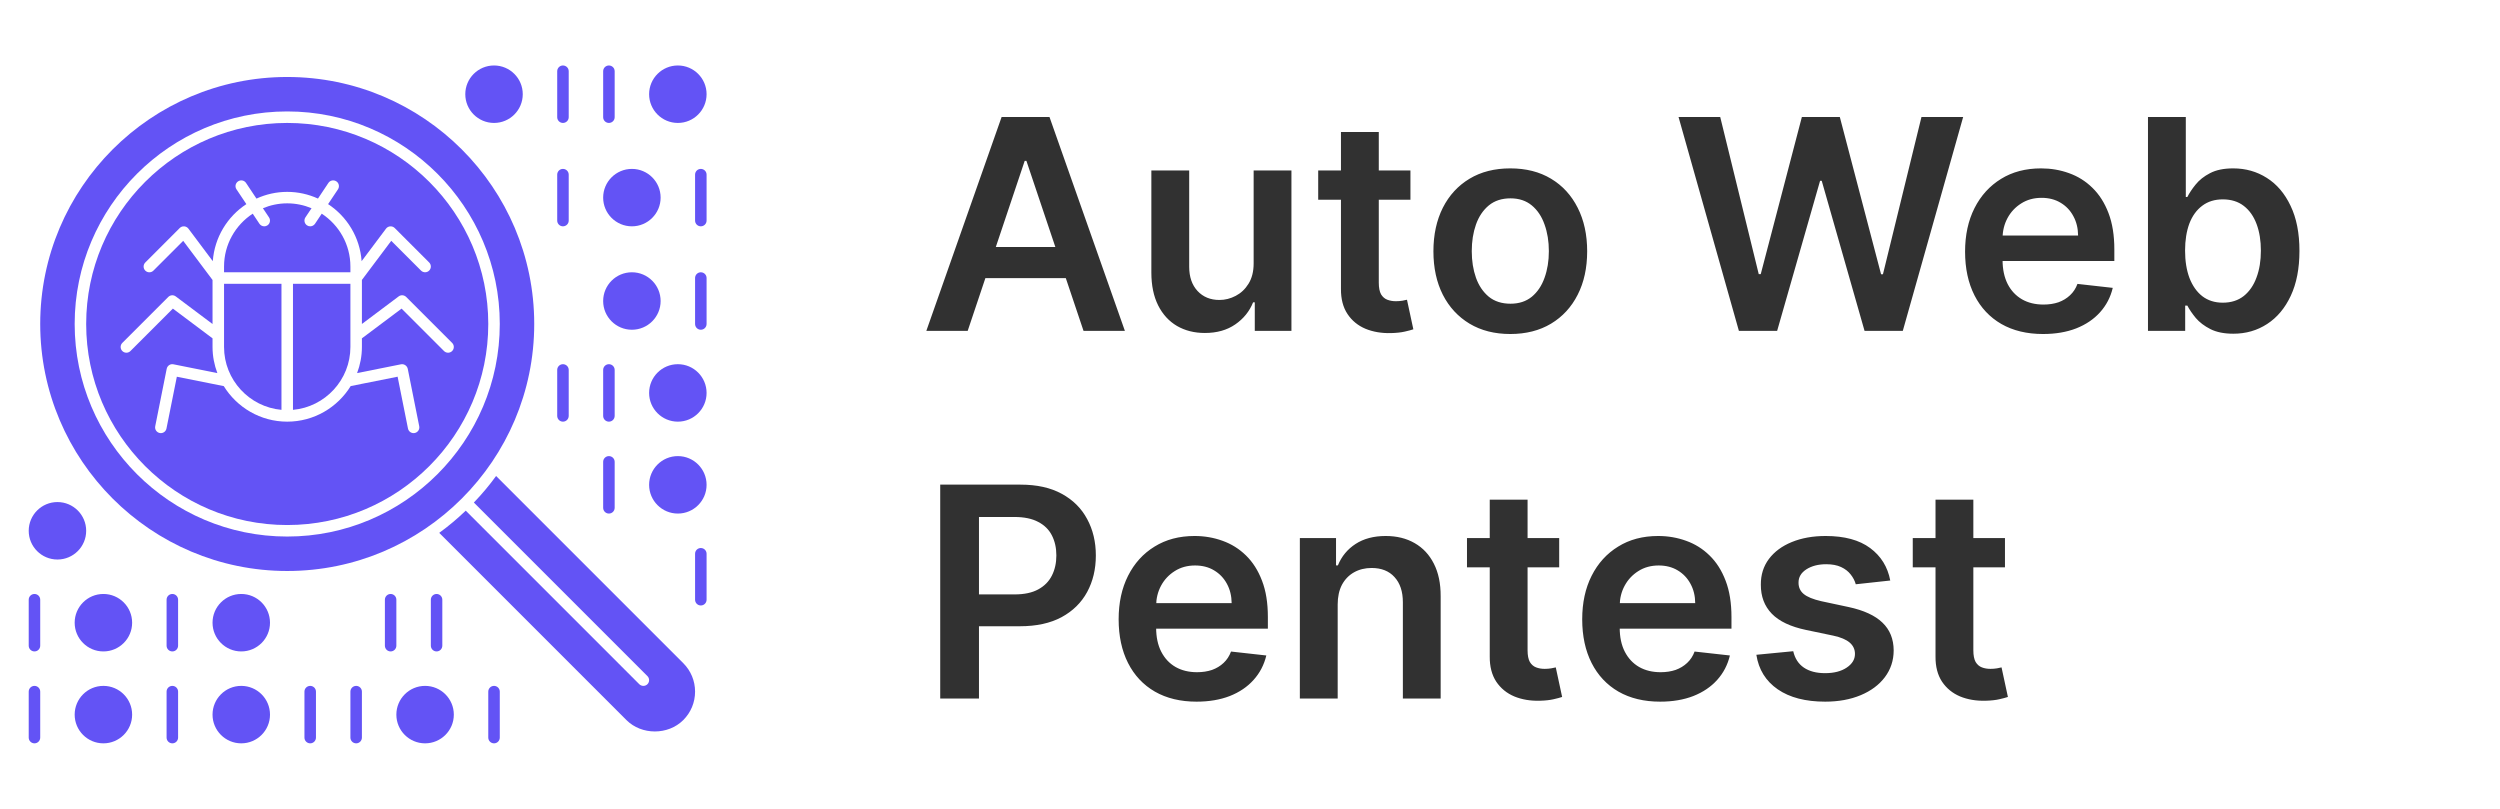
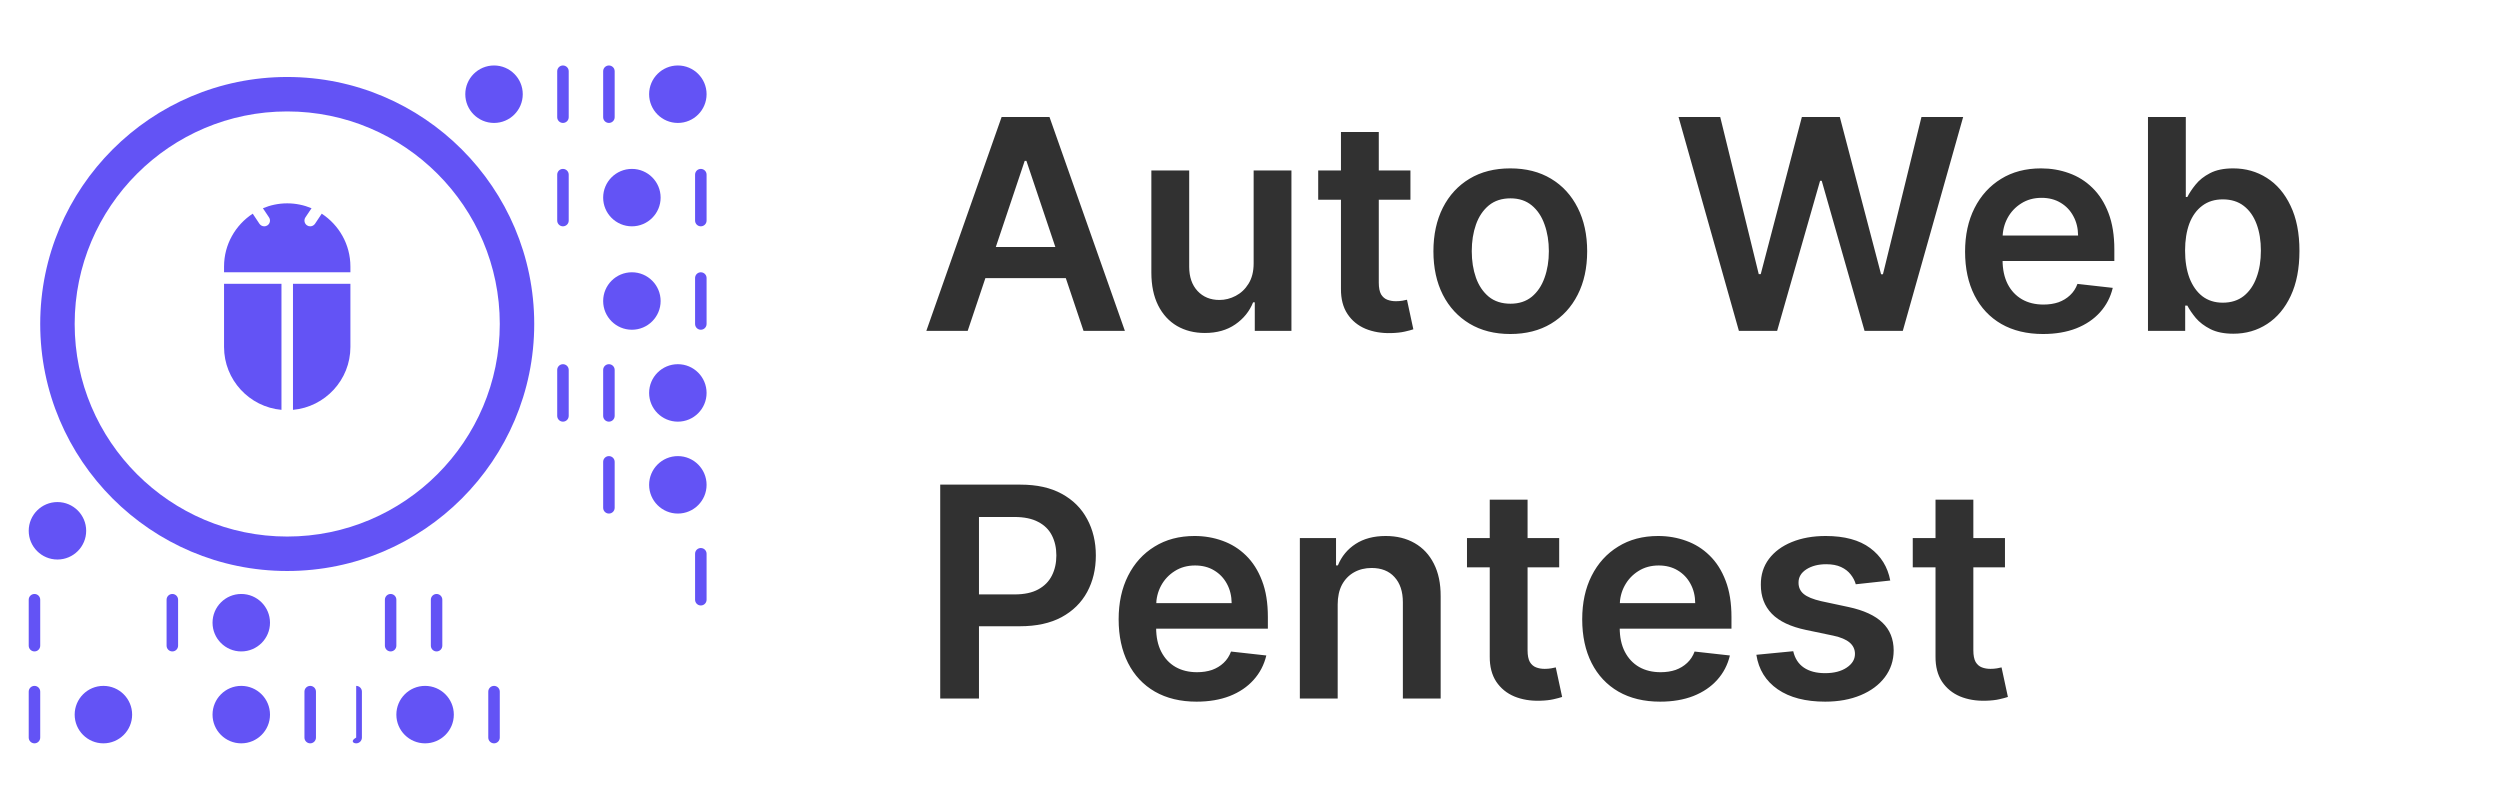
<svg xmlns="http://www.w3.org/2000/svg" width="68" height="22" viewBox="0 0 68 22" fill="none">
  <path d="M26.321 9H25.196L27.244 3.182H28.546L30.597 9H29.472L27.918 4.375H27.872L26.321 9ZM26.358 6.719H29.426V7.565H26.358V6.719ZM34.099 7.165V4.636H35.127V9H34.13V8.224H34.084C33.986 8.469 33.824 8.669 33.599 8.824C33.375 8.979 33.1 9.057 32.772 9.057C32.486 9.057 32.233 8.993 32.014 8.866C31.796 8.738 31.625 8.551 31.502 8.307C31.379 8.061 31.317 7.763 31.317 7.415V4.636H32.346V7.256C32.346 7.532 32.422 7.752 32.573 7.915C32.725 8.078 32.923 8.159 33.17 8.159C33.321 8.159 33.468 8.122 33.61 8.048C33.752 7.974 33.869 7.865 33.959 7.719C34.052 7.571 34.099 7.386 34.099 7.165ZM38.364 4.636V5.432H35.855V4.636H38.364ZM36.474 3.591H37.503V7.688C37.503 7.826 37.524 7.932 37.565 8.006C37.609 8.078 37.666 8.127 37.736 8.153C37.806 8.18 37.883 8.193 37.969 8.193C38.033 8.193 38.092 8.188 38.145 8.179C38.2 8.17 38.242 8.161 38.27 8.153L38.443 8.957C38.388 8.976 38.31 8.997 38.207 9.02C38.107 9.043 37.984 9.056 37.838 9.06C37.581 9.067 37.349 9.028 37.142 8.943C36.936 8.856 36.772 8.722 36.651 8.54C36.531 8.358 36.472 8.131 36.474 7.858V3.591ZM41.08 9.085C40.654 9.085 40.285 8.991 39.972 8.804C39.66 8.616 39.417 8.354 39.245 8.017C39.075 7.68 38.989 7.286 38.989 6.835C38.989 6.384 39.075 5.99 39.245 5.651C39.417 5.312 39.66 5.048 39.972 4.861C40.285 4.673 40.654 4.58 41.08 4.58C41.506 4.58 41.876 4.673 42.188 4.861C42.501 5.048 42.742 5.312 42.913 5.651C43.085 5.99 43.171 6.384 43.171 6.835C43.171 7.286 43.085 7.68 42.913 8.017C42.742 8.354 42.501 8.616 42.188 8.804C41.876 8.991 41.506 9.085 41.08 9.085ZM41.086 8.261C41.317 8.261 41.51 8.198 41.666 8.071C41.821 7.942 41.936 7.77 42.012 7.554C42.09 7.338 42.129 7.098 42.129 6.832C42.129 6.565 42.09 6.324 42.012 6.108C41.936 5.89 41.821 5.717 41.666 5.588C41.51 5.459 41.317 5.395 41.086 5.395C40.849 5.395 40.652 5.459 40.495 5.588C40.34 5.717 40.223 5.89 40.146 6.108C40.07 6.324 40.032 6.565 40.032 6.832C40.032 7.098 40.07 7.338 40.146 7.554C40.223 7.77 40.34 7.942 40.495 8.071C40.652 8.198 40.849 8.261 41.086 8.261ZM47.298 9L45.656 3.182H46.79L47.838 7.457H47.892L49.011 3.182H50.043L51.165 7.46H51.216L52.264 3.182H53.398L51.756 9H50.716L49.551 4.918H49.506L48.338 9H47.298ZM55.57 9.085C55.132 9.085 54.754 8.994 54.436 8.812C54.12 8.629 53.876 8.369 53.706 8.034C53.535 7.697 53.45 7.3 53.45 6.844C53.45 6.395 53.535 6.001 53.706 5.662C53.878 5.321 54.119 5.056 54.428 4.866C54.736 4.675 55.099 4.58 55.516 4.58C55.785 4.58 56.038 4.623 56.277 4.71C56.517 4.795 56.73 4.928 56.913 5.108C57.099 5.288 57.245 5.517 57.351 5.795C57.457 6.072 57.51 6.402 57.51 6.784V7.099H53.933V6.406H56.524C56.522 6.209 56.48 6.034 56.396 5.881C56.313 5.725 56.197 5.603 56.047 5.514C55.899 5.425 55.727 5.381 55.53 5.381C55.32 5.381 55.135 5.432 54.976 5.534C54.817 5.634 54.693 5.767 54.604 5.932C54.517 6.095 54.472 6.274 54.47 6.469V7.074C54.47 7.328 54.517 7.545 54.609 7.727C54.702 7.907 54.832 8.045 54.999 8.142C55.165 8.237 55.36 8.284 55.584 8.284C55.733 8.284 55.869 8.263 55.99 8.222C56.111 8.178 56.216 8.115 56.305 8.031C56.394 7.948 56.462 7.845 56.507 7.722L57.467 7.83C57.407 8.083 57.291 8.305 57.121 8.494C56.952 8.682 56.736 8.828 56.473 8.932C56.21 9.034 55.909 9.085 55.57 9.085ZM58.425 9V3.182H59.454V5.358H59.496C59.55 5.252 59.624 5.139 59.721 5.02C59.818 4.899 59.948 4.795 60.113 4.71C60.278 4.623 60.488 4.58 60.744 4.58C61.081 4.58 61.385 4.666 61.656 4.838C61.928 5.009 62.144 5.261 62.303 5.597C62.464 5.93 62.545 6.339 62.545 6.824C62.545 7.303 62.466 7.71 62.309 8.045C62.152 8.381 61.938 8.636 61.667 8.812C61.396 8.989 61.089 9.077 60.746 9.077C60.496 9.077 60.289 9.035 60.124 8.952C59.959 8.868 59.827 8.768 59.727 8.651C59.628 8.531 59.551 8.419 59.496 8.312H59.437V9H58.425ZM59.434 6.818C59.434 7.1 59.474 7.348 59.553 7.56C59.635 7.772 59.751 7.938 59.903 8.057C60.056 8.174 60.242 8.233 60.459 8.233C60.687 8.233 60.877 8.172 61.031 8.051C61.184 7.928 61.3 7.76 61.377 7.548C61.457 7.334 61.496 7.091 61.496 6.818C61.496 6.547 61.458 6.307 61.38 6.097C61.302 5.886 61.187 5.722 61.033 5.602C60.88 5.483 60.689 5.423 60.459 5.423C60.24 5.423 60.053 5.481 59.9 5.597C59.746 5.712 59.63 5.874 59.55 6.082C59.473 6.291 59.434 6.536 59.434 6.818ZM25.574 19V13.182H27.756C28.203 13.182 28.578 13.265 28.881 13.432C29.186 13.598 29.416 13.828 29.571 14.119C29.728 14.409 29.807 14.739 29.807 15.108C29.807 15.481 29.728 15.812 29.571 16.102C29.414 16.392 29.182 16.62 28.875 16.787C28.568 16.952 28.19 17.034 27.741 17.034H26.296V16.168H27.599C27.861 16.168 28.075 16.122 28.241 16.031C28.408 15.94 28.531 15.815 28.611 15.656C28.692 15.497 28.733 15.314 28.733 15.108C28.733 14.902 28.692 14.72 28.611 14.562C28.531 14.405 28.407 14.283 28.239 14.196C28.072 14.107 27.857 14.062 27.594 14.062H26.628V19H25.574ZM32.546 19.085C32.109 19.085 31.731 18.994 31.413 18.812C31.096 18.629 30.853 18.369 30.683 18.034C30.512 17.697 30.427 17.3 30.427 16.844C30.427 16.395 30.512 16.001 30.683 15.662C30.855 15.321 31.095 15.056 31.404 14.867C31.713 14.675 32.075 14.579 32.492 14.579C32.761 14.579 33.015 14.623 33.254 14.71C33.494 14.796 33.706 14.928 33.89 15.108C34.075 15.288 34.221 15.517 34.327 15.796C34.434 16.072 34.486 16.401 34.486 16.784V17.099H30.91V16.406H33.501C33.499 16.209 33.456 16.034 33.373 15.881C33.289 15.725 33.173 15.603 33.023 15.514C32.876 15.425 32.703 15.381 32.506 15.381C32.296 15.381 32.111 15.432 31.952 15.534C31.793 15.634 31.669 15.767 31.58 15.932C31.493 16.095 31.449 16.274 31.447 16.469V17.074C31.447 17.328 31.493 17.546 31.586 17.727C31.679 17.907 31.808 18.046 31.975 18.142C32.142 18.237 32.337 18.284 32.56 18.284C32.71 18.284 32.845 18.263 32.967 18.222C33.088 18.178 33.193 18.115 33.282 18.031C33.371 17.948 33.438 17.845 33.484 17.722L34.444 17.829C34.383 18.083 34.268 18.305 34.097 18.494C33.929 18.682 33.713 18.828 33.45 18.932C33.186 19.034 32.885 19.085 32.546 19.085ZM36.385 16.443V19H35.356V14.636H36.34V15.378H36.391C36.491 15.133 36.651 14.939 36.871 14.796C37.092 14.652 37.366 14.579 37.692 14.579C37.993 14.579 38.255 14.644 38.479 14.773C38.704 14.902 38.878 15.088 39.001 15.332C39.126 15.577 39.188 15.873 39.186 16.222V19H38.158V16.381C38.158 16.089 38.082 15.861 37.93 15.696C37.781 15.531 37.573 15.449 37.308 15.449C37.128 15.449 36.968 15.489 36.828 15.568C36.69 15.646 36.581 15.758 36.501 15.906C36.424 16.054 36.385 16.233 36.385 16.443ZM42.41 14.636V15.432H39.902V14.636H42.41ZM40.521 13.591H41.55V17.688C41.55 17.826 41.571 17.932 41.612 18.006C41.656 18.078 41.713 18.127 41.783 18.153C41.853 18.18 41.93 18.193 42.016 18.193C42.08 18.193 42.139 18.188 42.192 18.179C42.247 18.169 42.288 18.161 42.317 18.153L42.49 18.957C42.435 18.976 42.356 18.997 42.254 19.02C42.154 19.043 42.031 19.056 41.885 19.06C41.627 19.067 41.395 19.028 41.189 18.943C40.983 18.856 40.819 18.722 40.697 18.54C40.578 18.358 40.519 18.131 40.521 17.858V13.591ZM45.156 19.085C44.718 19.085 44.34 18.994 44.022 18.812C43.706 18.629 43.462 18.369 43.292 18.034C43.121 17.697 43.036 17.3 43.036 16.844C43.036 16.395 43.121 16.001 43.292 15.662C43.464 15.321 43.705 15.056 44.014 14.867C44.322 14.675 44.685 14.579 45.102 14.579C45.37 14.579 45.624 14.623 45.863 14.71C46.103 14.796 46.316 14.928 46.499 15.108C46.685 15.288 46.831 15.517 46.937 15.796C47.043 16.072 47.096 16.401 47.096 16.784V17.099H43.519V16.406H46.11C46.108 16.209 46.066 16.034 45.982 15.881C45.899 15.725 45.782 15.603 45.633 15.514C45.485 15.425 45.313 15.381 45.116 15.381C44.906 15.381 44.721 15.432 44.562 15.534C44.403 15.634 44.279 15.767 44.19 15.932C44.102 16.095 44.058 16.274 44.056 16.469V17.074C44.056 17.328 44.102 17.546 44.195 17.727C44.288 17.907 44.418 18.046 44.584 18.142C44.751 18.237 44.946 18.284 45.17 18.284C45.319 18.284 45.455 18.263 45.576 18.222C45.697 18.178 45.802 18.115 45.891 18.031C45.98 17.948 46.048 17.845 46.093 17.722L47.053 17.829C46.993 18.083 46.877 18.305 46.707 18.494C46.538 18.682 46.322 18.828 46.059 18.932C45.796 19.034 45.495 19.085 45.156 19.085ZM51.415 15.79L50.477 15.892C50.451 15.797 50.404 15.708 50.338 15.625C50.274 15.542 50.187 15.474 50.077 15.423C49.967 15.372 49.832 15.347 49.673 15.347C49.459 15.347 49.279 15.393 49.133 15.486C48.99 15.579 48.919 15.699 48.92 15.847C48.919 15.973 48.965 16.077 49.06 16.156C49.156 16.236 49.315 16.301 49.537 16.352L50.281 16.511C50.694 16.6 51.001 16.741 51.202 16.935C51.404 17.128 51.507 17.381 51.508 17.693C51.507 17.968 51.426 18.21 51.267 18.421C51.11 18.629 50.891 18.792 50.611 18.909C50.331 19.026 50.008 19.085 49.645 19.085C49.111 19.085 48.681 18.974 48.355 18.75C48.029 18.525 47.835 18.211 47.773 17.81L48.776 17.713C48.821 17.91 48.918 18.059 49.065 18.159C49.213 18.259 49.405 18.31 49.642 18.31C49.886 18.31 50.082 18.259 50.23 18.159C50.38 18.059 50.455 17.935 50.455 17.787C50.455 17.662 50.406 17.559 50.31 17.477C50.215 17.396 50.067 17.333 49.867 17.29L49.122 17.134C48.704 17.046 48.394 16.9 48.193 16.693C47.992 16.485 47.893 16.222 47.895 15.903C47.893 15.634 47.966 15.402 48.114 15.204C48.263 15.006 48.471 14.852 48.736 14.744C49.003 14.634 49.311 14.579 49.659 14.579C50.17 14.579 50.573 14.688 50.867 14.906C51.162 15.124 51.345 15.419 51.415 15.79ZM54.535 14.636V15.432H52.027V14.636H54.535ZM52.646 13.591H53.675V17.688C53.675 17.826 53.696 17.932 53.737 18.006C53.781 18.078 53.838 18.127 53.908 18.153C53.978 18.18 54.055 18.193 54.141 18.193C54.205 18.193 54.264 18.188 54.317 18.179C54.372 18.169 54.413 18.161 54.442 18.153L54.615 18.957C54.56 18.976 54.481 18.997 54.379 19.02C54.279 19.043 54.156 19.056 54.01 19.06C53.752 19.067 53.52 19.028 53.314 18.943C53.108 18.856 52.944 18.722 52.822 18.54C52.703 18.358 52.644 18.131 52.646 17.858V13.591Z" fill="#313131" />
  <g clip-path="url(#clip0_29442_82630)">
    <path d="M7.969 11.148C8.843 11.069 9.531 10.332 9.531 9.438V7.719H7.969V11.148Z" fill="#6353F5" />
    <path d="M14.531 8.812C14.531 5.108 11.517 2.094 7.812 2.094C4.108 2.094 1.094 5.108 1.094 8.812C1.094 12.517 4.108 15.531 7.812 15.531C11.517 15.531 14.531 12.517 14.531 8.812ZM7.812 14.594C4.625 14.594 2.031 12 2.031 8.812C2.031 5.625 4.625 3.031 7.812 3.031C11 3.031 13.594 5.625 13.594 8.812C13.594 12 11 14.594 7.812 14.594Z" fill="#6353F5" />
-     <path d="M7.812 3.344C4.797 3.344 2.344 5.797 2.344 8.812C2.344 11.828 4.797 14.281 7.812 14.281C10.828 14.281 13.281 11.828 13.281 8.812C13.281 5.797 10.828 3.344 7.812 3.344ZM12.188 9.594C12.148 9.594 12.107 9.578 12.077 9.548L10.923 8.394L9.844 9.203V9.438C9.844 9.688 9.796 9.927 9.713 10.148L10.907 9.909C10.988 9.892 11.073 9.947 11.091 10.032L11.403 11.594C11.42 11.679 11.365 11.761 11.28 11.778C11.27 11.78 11.26 11.781 11.249 11.781C11.177 11.781 11.112 11.73 11.097 11.656L10.815 10.246L9.539 10.501C9.181 11.081 8.542 11.469 7.812 11.469C7.083 11.469 6.444 11.081 6.086 10.502L4.81 10.247L4.528 11.656C4.513 11.73 4.448 11.781 4.375 11.781C4.365 11.781 4.355 11.78 4.344 11.778C4.259 11.761 4.205 11.679 4.222 11.594L4.534 10.032C4.551 9.947 4.632 9.891 4.718 9.909L5.912 10.148C5.829 9.927 5.781 9.688 5.781 9.438V9.203L4.702 8.394L3.548 9.548C3.518 9.578 3.478 9.594 3.438 9.594C3.397 9.594 3.357 9.578 3.327 9.548C3.266 9.487 3.266 9.388 3.327 9.327L4.577 8.077C4.632 8.022 4.719 8.016 4.781 8.063L5.781 8.813V7.615L4.983 6.551L4.173 7.361C4.112 7.422 4.013 7.422 3.952 7.361C3.891 7.3 3.891 7.201 3.952 7.14L4.889 6.202C4.922 6.17 4.963 6.153 5.011 6.157C5.056 6.16 5.098 6.183 5.125 6.219L5.788 7.104C5.835 6.455 6.186 5.89 6.701 5.552L6.432 5.149C6.384 5.077 6.404 4.981 6.476 4.933C6.548 4.885 6.645 4.904 6.692 4.976L6.976 5.402C7.232 5.285 7.514 5.219 7.812 5.219C8.111 5.219 8.393 5.285 8.649 5.401L8.932 4.976C8.98 4.904 9.077 4.885 9.149 4.933C9.221 4.98 9.24 5.077 9.193 5.149L8.924 5.552C9.439 5.89 9.79 6.455 9.836 7.104L10.5 6.219C10.527 6.183 10.569 6.16 10.614 6.157C10.659 6.154 10.704 6.17 10.736 6.202L11.673 7.139C11.734 7.2 11.734 7.299 11.673 7.36C11.612 7.421 11.513 7.421 11.452 7.36L10.642 6.55L9.844 7.614V8.812L10.844 8.062C10.905 8.016 10.993 8.022 11.048 8.077L12.298 9.327C12.359 9.388 12.359 9.487 12.298 9.548C12.268 9.578 12.227 9.594 12.188 9.594Z" fill="#6353F5" />
-     <path d="M13.494 12.947C13.309 13.202 13.107 13.442 12.889 13.669L17.61 18.39C17.671 18.451 17.671 18.55 17.61 18.611C17.58 18.641 17.54 18.656 17.5 18.656C17.46 18.656 17.42 18.641 17.389 18.611L12.668 13.89C12.442 14.107 12.201 14.309 11.947 14.494L17.039 19.586C17.452 19.999 18.172 19.999 18.585 19.586C18.792 19.379 18.906 19.105 18.906 18.812C18.906 18.52 18.792 18.246 18.586 18.039L13.494 12.947Z" fill="#6353F5" />
    <path d="M8.751 5.812L8.568 6.087C8.537 6.132 8.488 6.156 8.438 6.156C8.408 6.156 8.378 6.148 8.351 6.13C8.279 6.082 8.26 5.985 8.307 5.913L8.474 5.664C8.27 5.579 8.047 5.531 7.812 5.531C7.578 5.531 7.355 5.579 7.151 5.664L7.317 5.913C7.365 5.985 7.346 6.082 7.274 6.13C7.247 6.148 7.218 6.156 7.188 6.156C7.137 6.156 7.088 6.132 7.057 6.087L6.874 5.812C6.405 6.119 6.094 6.648 6.094 7.25V7.406H9.531V7.25C9.531 6.648 9.22 6.119 8.751 5.812Z" fill="#6353F5" />
    <path d="M6.094 9.438C6.094 10.332 6.782 11.069 7.656 11.148V7.719H6.094V9.438Z" fill="#6353F5" />
    <path d="M16.562 3.344C16.649 3.344 16.719 3.274 16.719 3.188V1.938C16.719 1.851 16.649 1.781 16.562 1.781C16.476 1.781 16.406 1.851 16.406 1.938V3.188C16.406 3.274 16.476 3.344 16.562 3.344Z" fill="#6353F5" />
    <path d="M18.438 3.344C18.869 3.344 19.219 2.994 19.219 2.562C19.219 2.131 18.869 1.781 18.438 1.781C18.006 1.781 17.656 2.131 17.656 2.562C17.656 2.994 18.006 3.344 18.438 3.344Z" fill="#6353F5" />
    <path d="M13.438 3.344C13.869 3.344 14.219 2.994 14.219 2.562C14.219 2.131 13.869 1.781 13.438 1.781C13.006 1.781 12.656 2.131 12.656 2.562C12.656 2.994 13.006 3.344 13.438 3.344Z" fill="#6353F5" />
    <path d="M4.688 16.156C4.601 16.156 4.531 16.226 4.531 16.312V17.562C4.531 17.649 4.601 17.719 4.688 17.719C4.774 17.719 4.844 17.649 4.844 17.562V16.312C4.844 16.226 4.774 16.156 4.688 16.156Z" fill="#6353F5" />
    <path d="M8.438 18.656C8.351 18.656 8.281 18.726 8.281 18.812V20.062C8.281 20.149 8.351 20.219 8.438 20.219C8.524 20.219 8.594 20.149 8.594 20.062V18.812C8.594 18.726 8.524 18.656 8.438 18.656Z" fill="#6353F5" />
    <path d="M6.562 17.719C6.994 17.719 7.344 17.369 7.344 16.938C7.344 16.506 6.994 16.156 6.562 16.156C6.131 16.156 5.781 16.506 5.781 16.938C5.781 17.369 6.131 17.719 6.562 17.719Z" fill="#6353F5" />
    <path d="M0.938 16.156C0.851 16.156 0.781 16.226 0.781 16.312V17.562C0.781 17.649 0.851 17.719 0.938 17.719C1.024 17.719 1.094 17.649 1.094 17.562V16.312C1.094 16.226 1.024 16.156 0.938 16.156Z" fill="#6353F5" />
-     <path d="M2.812 17.719C3.244 17.719 3.594 17.369 3.594 16.938C3.594 16.506 3.244 16.156 2.812 16.156C2.381 16.156 2.031 16.506 2.031 16.938C2.031 17.369 2.381 17.719 2.812 17.719Z" fill="#6353F5" />
    <path d="M19.062 4.594C18.976 4.594 18.906 4.664 18.906 4.75V6C18.906 6.086 18.976 6.156 19.062 6.156C19.149 6.156 19.219 6.086 19.219 6V4.75C19.219 4.664 19.149 4.594 19.062 4.594Z" fill="#6353F5" />
    <path d="M19.062 7.406C18.976 7.406 18.906 7.476 18.906 7.562V8.812C18.906 8.899 18.976 8.969 19.062 8.969C19.149 8.969 19.219 8.899 19.219 8.812V7.562C19.219 7.476 19.149 7.406 19.062 7.406Z" fill="#6353F5" />
    <path d="M17.188 6.156C17.619 6.156 17.969 5.806 17.969 5.375C17.969 4.944 17.619 4.594 17.188 4.594C16.756 4.594 16.406 4.944 16.406 5.375C16.406 5.806 16.756 6.156 17.188 6.156Z" fill="#6353F5" />
    <path d="M17.188 8.969C17.619 8.969 17.969 8.619 17.969 8.188C17.969 7.756 17.619 7.406 17.188 7.406C16.756 7.406 16.406 7.756 16.406 8.188C16.406 8.619 16.756 8.969 17.188 8.969Z" fill="#6353F5" />
    <path d="M15.312 6.156C15.399 6.156 15.469 6.086 15.469 6V4.75C15.469 4.664 15.399 4.594 15.312 4.594C15.226 4.594 15.156 4.664 15.156 4.75V6C15.156 6.086 15.226 6.156 15.312 6.156Z" fill="#6353F5" />
    <path d="M16.562 11.469C16.649 11.469 16.719 11.399 16.719 11.312V10.062C16.719 9.976 16.649 9.906 16.562 9.906C16.476 9.906 16.406 9.976 16.406 10.062V11.312C16.406 11.399 16.476 11.469 16.562 11.469Z" fill="#6353F5" />
    <path d="M18.438 11.469C18.869 11.469 19.219 11.119 19.219 10.688C19.219 10.256 18.869 9.906 18.438 9.906C18.006 9.906 17.656 10.256 17.656 10.688C17.656 11.119 18.006 11.469 18.438 11.469Z" fill="#6353F5" />
    <path d="M16.562 13.969C16.649 13.969 16.719 13.899 16.719 13.812V12.562C16.719 12.476 16.649 12.406 16.562 12.406C16.476 12.406 16.406 12.476 16.406 12.562V13.812C16.406 13.899 16.476 13.969 16.562 13.969Z" fill="#6353F5" />
    <path d="M18.438 13.969C18.869 13.969 19.219 13.619 19.219 13.188C19.219 12.756 18.869 12.406 18.438 12.406C18.006 12.406 17.656 12.756 17.656 13.188C17.656 13.619 18.006 13.969 18.438 13.969Z" fill="#6353F5" />
    <path d="M15.312 11.469C15.399 11.469 15.469 11.399 15.469 11.312V10.062C15.469 9.976 15.399 9.906 15.312 9.906C15.226 9.906 15.156 9.976 15.156 10.062V11.312C15.156 11.399 15.226 11.469 15.312 11.469Z" fill="#6353F5" />
-     <path d="M4.688 18.656C4.601 18.656 4.531 18.726 4.531 18.812V20.062C4.531 20.149 4.601 20.219 4.688 20.219C4.774 20.219 4.844 20.149 4.844 20.062V18.812C4.844 18.726 4.774 18.656 4.688 18.656Z" fill="#6353F5" />
    <path d="M6.562 20.219C6.994 20.219 7.344 19.869 7.344 19.438C7.344 19.006 6.994 18.656 6.562 18.656C6.131 18.656 5.781 19.006 5.781 19.438C5.781 19.869 6.131 20.219 6.562 20.219Z" fill="#6353F5" />
    <path d="M11.562 20.219C11.994 20.219 12.344 19.869 12.344 19.438C12.344 19.006 11.994 18.656 11.562 18.656C11.131 18.656 10.781 19.006 10.781 19.438C10.781 19.869 11.131 20.219 11.562 20.219Z" fill="#6353F5" />
    <path d="M0.938 18.656C0.851 18.656 0.781 18.726 0.781 18.812V20.062C0.781 20.149 0.851 20.219 0.938 20.219C1.024 20.219 1.094 20.149 1.094 20.062V18.812C1.094 18.726 1.024 18.656 0.938 18.656Z" fill="#6353F5" />
    <path d="M2.812 20.219C3.244 20.219 3.594 19.869 3.594 19.438C3.594 19.006 3.244 18.656 2.812 18.656C2.381 18.656 2.031 19.006 2.031 19.438C2.031 19.869 2.381 20.219 2.812 20.219Z" fill="#6353F5" />
-     <path d="M9.688 18.656C9.601 18.656 9.531 18.726 9.531 18.812V20.062C9.531 20.149 9.601 20.219 9.688 20.219C9.774 20.219 9.844 20.149 9.844 20.062V18.812C9.844 18.726 9.774 18.656 9.688 18.656Z" fill="#6353F5" />
+     <path d="M9.688 18.656V20.062C9.531 20.149 9.601 20.219 9.688 20.219C9.774 20.219 9.844 20.149 9.844 20.062V18.812C9.844 18.726 9.774 18.656 9.688 18.656Z" fill="#6353F5" />
    <path d="M10.781 16.312C10.781 16.226 10.711 16.156 10.625 16.156C10.539 16.156 10.469 16.226 10.469 16.312V17.562C10.469 17.649 10.539 17.719 10.625 17.719C10.711 17.719 10.781 17.649 10.781 17.562V16.312Z" fill="#6353F5" />
    <path d="M1.562 15.219C1.994 15.219 2.344 14.869 2.344 14.438C2.344 14.006 1.994 13.656 1.562 13.656C1.131 13.656 0.781 14.006 0.781 14.438C0.781 14.869 1.131 15.219 1.562 15.219Z" fill="#6353F5" />
    <path d="M13.438 18.656C13.351 18.656 13.281 18.726 13.281 18.812V20.062C13.281 20.149 13.351 20.219 13.438 20.219C13.524 20.219 13.594 20.149 13.594 20.062V18.812C13.594 18.726 13.524 18.656 13.438 18.656Z" fill="#6353F5" />
    <path d="M11.719 17.562C11.719 17.649 11.789 17.719 11.875 17.719C11.961 17.719 12.031 17.649 12.031 17.562V16.312C12.031 16.226 11.961 16.156 11.875 16.156C11.789 16.156 11.719 16.226 11.719 16.312V17.562Z" fill="#6353F5" />
    <path d="M15.312 3.344C15.399 3.344 15.469 3.274 15.469 3.188V1.938C15.469 1.851 15.399 1.781 15.312 1.781C15.226 1.781 15.156 1.851 15.156 1.938V3.188C15.156 3.274 15.226 3.344 15.312 3.344Z" fill="#6353F5" />
    <path d="M19.062 14.906C18.976 14.906 18.906 14.976 18.906 15.062V16.312C18.906 16.399 18.976 16.469 19.062 16.469C19.149 16.469 19.219 16.399 19.219 16.312V15.062C19.219 14.976 19.149 14.906 19.062 14.906Z" fill="#6353F5" />
  </g>
  <defs>
    <clipPath id="clip0_29442_82630">
      <rect width="20" height="20" fill="white" transform="translate(0 1)" />
    </clipPath>
  </defs>
</svg>